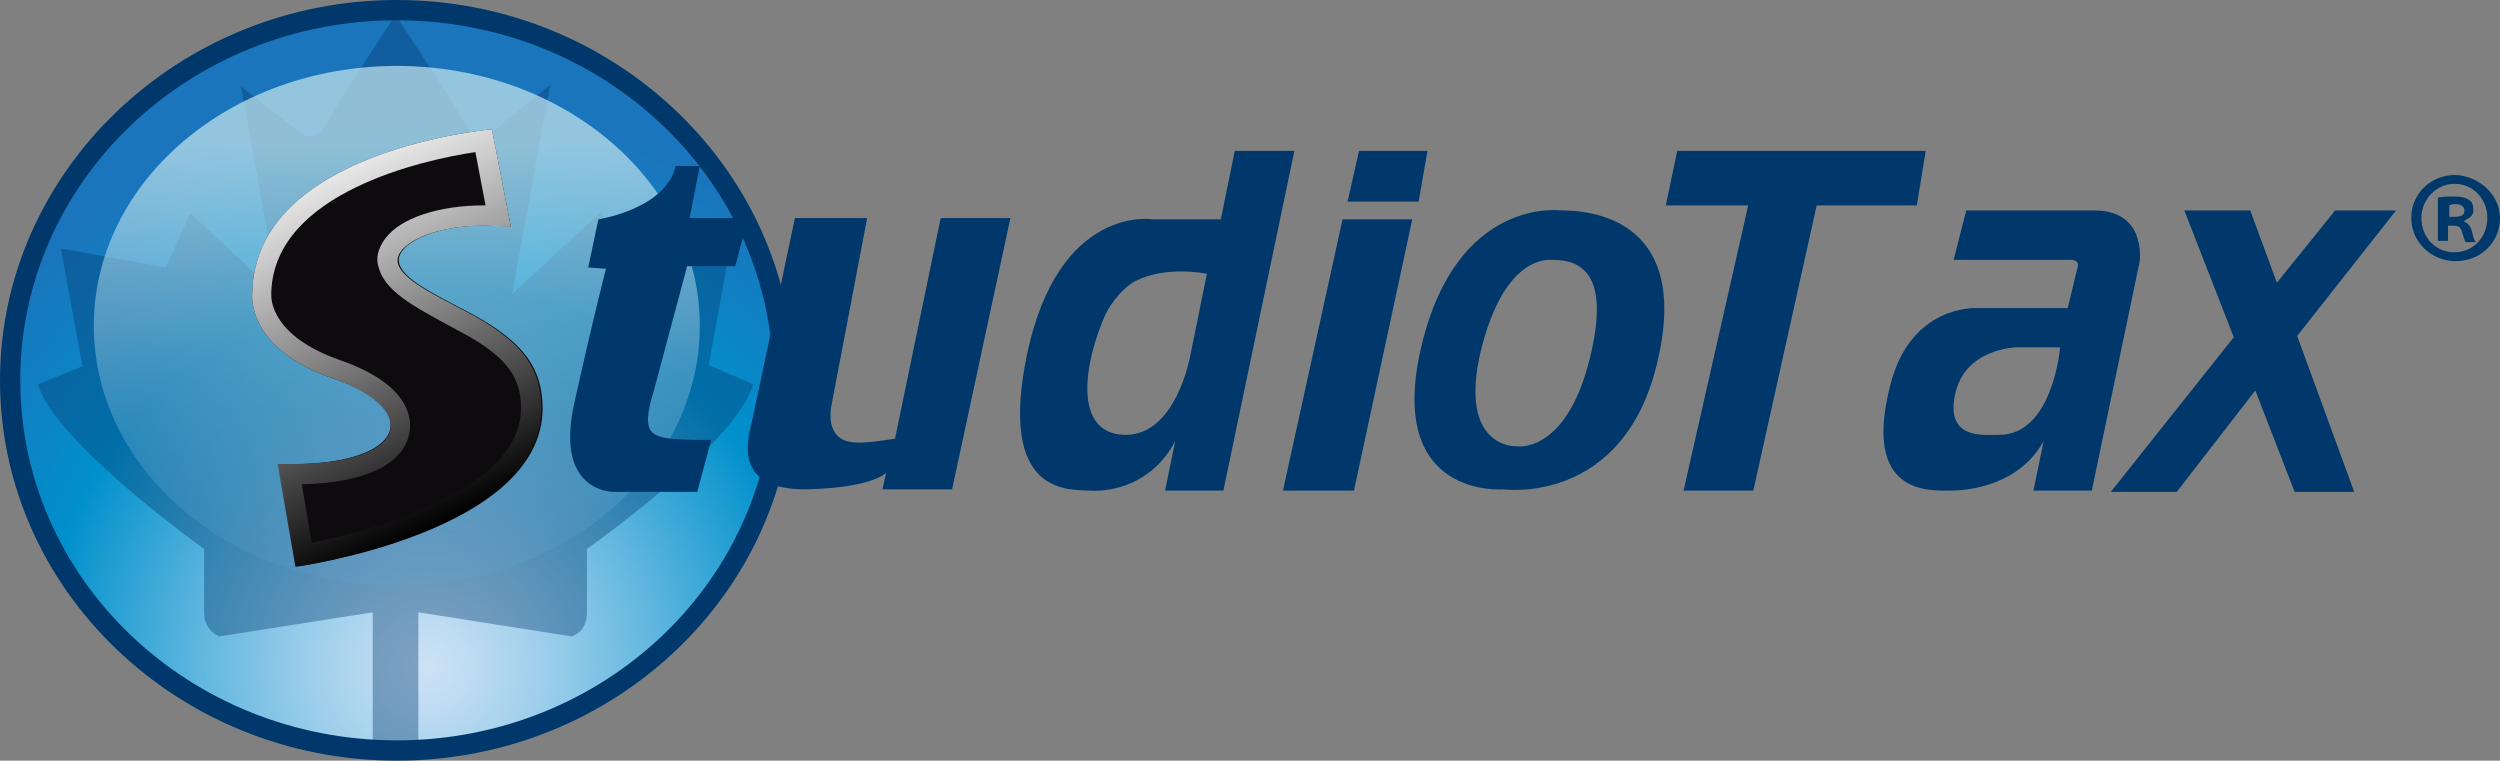
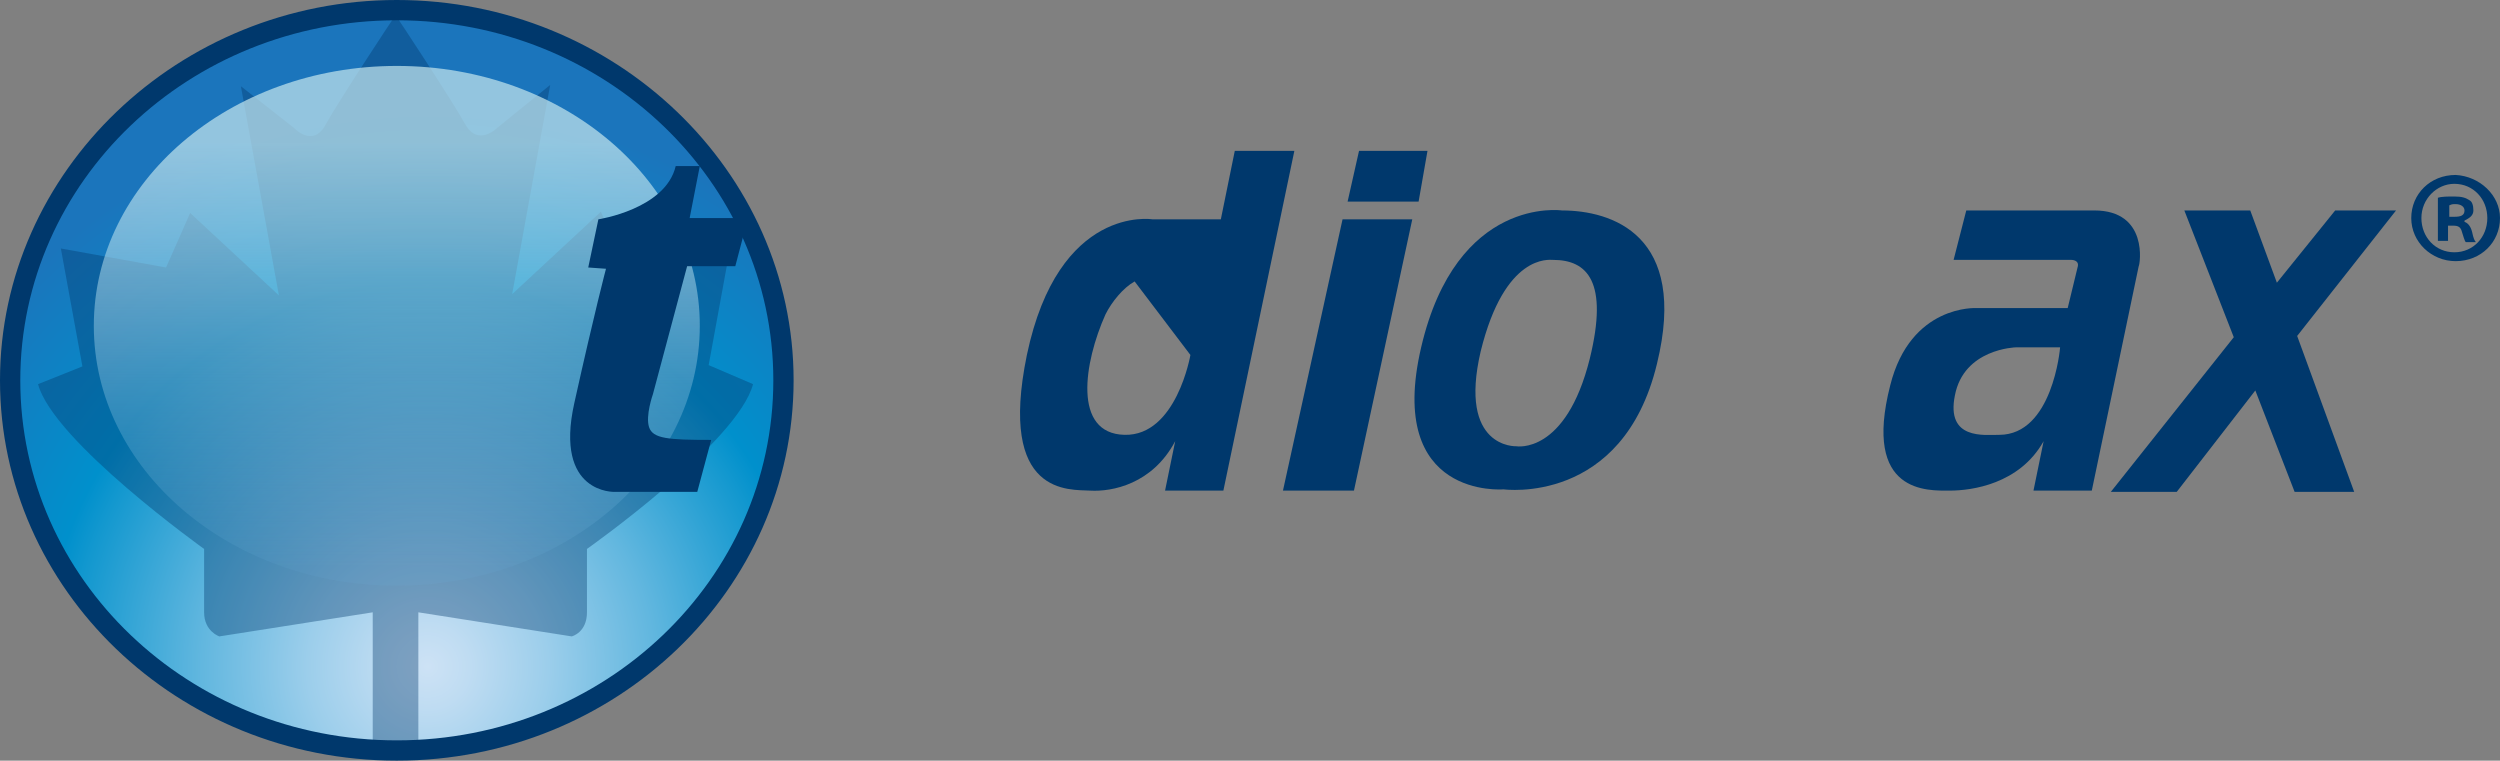
<svg xmlns="http://www.w3.org/2000/svg" version="1.1" id="Layer_1" x="0px" y="0px" viewBox="0 0 197.2 60" style="enable-background:new 0 0 197.2 60;" xml:space="preserve">
  <rect x="0" y="0" width="197.2" height="60" fill="#808080" stroke="none" />
  <style type="text/css">
	.st0{fill:#00386C;}
	.st1{fill:url(#SVGID_1_);}
	.st2{opacity:0.38;}
	.st3{fill:url(#SVGID_2_);}
	.st4{fill:#0D0B0E;}
	.st5{fill:url(#SVGID_3_);}
</style>
  <g>
    <g>
      <path class="st0" d="M197.2,17.2c0,1.9-1.5,3.4-3.5,3.4c-1.9,0-3.5-1.5-3.5-3.4c0-1.9,1.5-3.4,3.5-3.4    C195.6,13.9,197.2,15.4,197.2,17.2z M191,17.2c0,1.5,1.1,2.7,2.6,2.7c1.5,0,2.6-1.2,2.6-2.7c0-1.5-1.1-2.7-2.6-2.7    C192.2,14.5,191,15.7,191,17.2z M193.1,19h-0.8v-3.4c0.3-0.1,0.8-0.1,1.3-0.1c0.6,0,0.9,0.1,1.2,0.3c0.2,0.1,0.3,0.4,0.3,0.8    s-0.3,0.6-0.7,0.8v0.1c0.3,0.1,0.5,0.4,0.6,0.8c0.1,0.5,0.2,0.7,0.3,0.8h-0.8c-0.1-0.1-0.2-0.5-0.3-0.8c-0.1-0.4-0.3-0.5-0.7-0.5    h-0.4V19z M193.2,17.1h0.4c0.5,0,0.8-0.1,0.8-0.5c0-0.3-0.3-0.5-0.7-0.5c-0.2,0-0.3,0-0.5,0.1V17.1z" />
    </g>
    <g>
      <g>
        <radialGradient id="SVGID_1_" cx="33.736" cy="9.827" r="44.14" gradientTransform="matrix(1 0 0 -1 0 62.4)" gradientUnits="userSpaceOnUse">
          <stop offset="0" style="stop-color:#CDE2F5" />
          <stop offset="7.435597e-02" style="stop-color:#BFDCF2" />
          <stop offset="0.214" style="stop-color:#9CCEEB" />
          <stop offset="0.403" style="stop-color:#62B7DF" />
          <stop offset="0.633" style="stop-color:#1398CF" />
          <stop offset="0.684" style="stop-color:#0090CC" />
          <stop offset="1" style="stop-color:#1B75BC" />
        </radialGradient>
        <ellipse class="st1" cx="31.3" cy="30" rx="30.5" ry="29.2" />
        <path class="st0" d="M31.3,1.6C47.7,1.6,61,14.3,61,30S47.7,58.4,31.3,58.4S1.6,45.7,1.6,30S14.9,1.6,31.3,1.6 M31.3,0     C14.1,0,0,13.5,0,30s14,30,31.3,30s31.3-13.5,31.3-30S48.5,0,31.3,0L31.3,0z" />
      </g>
      <g class="st2">
        <path class="st0" d="M55.9,28.8l1.7-9.3l-8.3,1.5l-1.9-4.3l-7,6.5l3-16.5l-4.2,3.4c0,0-1.5,1.5-2.5-0.3c-1-1.8-5.4-8.5-5.5-8.6     l0,0l0,0l0,0l0,0c-0.1,0.1-4.5,6.8-5.5,8.6c-1,1.9-2.5,0.3-2.5,0.3L19,6.8l3,16.5l-7-6.5l-1.9,4.3l-8.3-1.5l1.7,9.3L3,30.3     c1.2,4.5,13.1,13,13.1,13s0,3.5,0,5c0,1.5,1.2,1.9,1.2,1.9l12.1-1.9v10.5h0.5h2.5H33V48.3l12.1,1.9c0,0,1.2-0.3,1.2-1.9s0-5,0-5     s11.9-8.4,13.1-13L55.9,28.8z" />
      </g>
      <g>
        <linearGradient id="SVGID_2_" gradientUnits="userSpaceOnUse" x1="31.29" y1="51.096" x2="31.29" y2="17.771" gradientTransform="matrix(1 0 0 -1 0 62.4)">
          <stop offset="0" style="stop-color:#C6E8EF;stop-opacity:0.7" />
          <stop offset="0.185" style="stop-color:#BFE4EE;stop-opacity:0.589" />
          <stop offset="0.457" style="stop-color:#ABD8EC;stop-opacity:0.426" />
          <stop offset="0.782" style="stop-color:#8BC6E7;stop-opacity:0.231" />
          <stop offset="1" style="stop-color:#71B7E4;stop-opacity:0.1" />
        </linearGradient>
        <ellipse class="st3" cx="31.3" cy="25.7" rx="23.9" ry="20.5" />
      </g>
    </g>
    <g>
-       <path class="st4" d="M40.3,17.9l-1.5-7.7c0,0-18.7,1.6-18.9,12.9c0,0-0.6,4.4,6.5,6.8c7.2,2.5,5.5,7-4.4,6.7l1.4,8.1    c0,0,19.4-2.7,19.4-12.5c0-3.2-1.6-5.1-4.8-7c-2.6-1.5-6.1-2.9-6.5-4.4C31,19.3,34.6,17.3,40.3,17.9z" />
      <linearGradient id="SVGID_3_" gradientUnits="userSpaceOnUse" x1="24.972" y1="47.945" x2="37.025" y2="22.098" gradientTransform="matrix(1 0 0 -1 0 62.4)">
        <stop offset="0" style="stop-color:#FFFFFF;stop-opacity:0.9" />
        <stop offset="0.561" style="stop-color:#6E6E6E;stop-opacity:0.956" />
        <stop offset="1" style="stop-color:#000000" />
      </linearGradient>
-       <path class="st5" d="M37.5,12l0.8,4.2c-0.1,0-0.1,0-0.1,0c-3.6,0-6.6,1-7.8,2.6c-0.6,0.8-0.8,1.6-0.5,2.4c0.5,1.7,2.6,2.9,5,4.2    c0.7,0.4,1.5,0.8,2.2,1.2c2.9,1.7,4,3.2,4,5.6c0,6.2-10.8,9.5-16.5,10.6l-0.8-4.6c5-0.1,8.1-1.6,8.5-4.1c0.2-1.1,0-3.8-5.5-5.7    c-5.4-1.9-5.4-4.8-5.4-5.1v-0.1V23C21.7,15.2,33.4,12.6,37.5,12 M38.8,10.2c0,0-18.7,1.6-18.9,12.9c0,0-0.6,4.4,6.5,6.8    c6.9,2.5,5.7,6.7-3.3,6.7c-0.4,0-0.8,0-1.2,0l1.4,8.1c0,0,19.4-2.7,19.4-12.5c0-3.2-1.6-5.1-4.8-7c-2.6-1.5-6.1-2.9-6.5-4.4    c-0.4-1.3,2.3-3,6.8-3c0.6,0,1.4,0.1,2.1,0.1L38.8,10.2L38.8,10.2z" />
    </g>
    <g>
      <g>
        <g>
          <g>
            <path class="st0" d="M55.2,13.1h-1.9c-0.8,3.4-6.1,4.2-6.1,4.2l-0.8,3.8l1.4,0.1c0,0-0.9,3.4-2.5,10.6c-1.6,7.2,3.2,7,3.2,7       h6.5l1.1-4.1c-3.4,0-4.6-0.1-4.9-1c-0.3-0.9,0.3-2.6,0.3-2.6L54.2,21H58l1-3.8h-4.6L55.2,13.1z" />
          </g>
          <g>
-             <path class="st0" d="M70.6,34.6c-2.5,0.4-3.8,0.5-4.5-0.2c-0.9-0.8-0.5-2.5-0.5-2.5l2.8-14.7h-5.7c0,0-3,14.3-3.4,16.1       c-0.5,1.9-1.1,5.3,4.2,5.3c5.3-0.1,6.4-1.3,6.4-1.3l-0.3,1.3h5.5l4.6-21.4h-5.5L70.6,34.6z" />
-           </g>
+             </g>
          <g>
            <polygon class="st0" points="101.2,38.7 106.8,38.7 111.4,17.3 105.9,17.3      " />
          </g>
          <g>
            <polygon class="st0" points="112.6,11.9 107.2,11.9 106.3,15.9 111.9,15.9      " />
          </g>
          <g>
-             <polygon class="st0" points="151.9,11.9 132.3,11.9 131.4,16.2 137.9,16.2 132.8,38.7 138.3,38.7 143.3,16.2 151.2,16.2             " />
-           </g>
+             </g>
          <g>
-             <path class="st0" d="M97.4,11.9l-1.1,5.4h-5.4c0,0-7.4-1.2-9.9,10.7c-2.3,11.2,3.4,10.6,5,10.7c1.7,0.1,4.9-0.5,6.7-3.9       l-0.8,3.9h4.6l5.6-26.8C102.1,11.9,97.4,11.9,97.4,11.9z M93.9,28c0,0-1.1,6.4-5.2,6.3c-4.1-0.1-3.2-5.7-1.5-9.5       c0.5-1,1.4-2.1,2.3-2.6c2.5-1.3,5.7-0.6,5.7-0.6L93.9,28z" />
+             <path class="st0" d="M97.4,11.9l-1.1,5.4h-5.4c0,0-7.4-1.2-9.9,10.7c-2.3,11.2,3.4,10.6,5,10.7c1.7,0.1,4.9-0.5,6.7-3.9       l-0.8,3.9h4.6l5.6-26.8C102.1,11.9,97.4,11.9,97.4,11.9z M93.9,28c0,0-1.1,6.4-5.2,6.3c-4.1-0.1-3.2-5.7-1.5-9.5       c0.5-1,1.4-2.1,2.3-2.6L93.9,28z" />
          </g>
          <g>
            <path class="st0" d="M165.2,16.6c-4.3,0-10.1,0-10.1,0l-1,3.9h9.3c0,0,0.6,0,0.5,0.5l-0.8,3.3h-7.2c0,0-5.2-0.3-6.8,6.1       c-2.2,8.6,3,8.3,4.7,8.3c1.7,0,5.5-0.5,7.4-3.9l-0.8,3.9h4.6l3.7-17.7C168.8,20.9,169.5,16.6,165.2,16.6z M157.7,34.3       c-1.2,0-4.2,0.4-3.5-3.1c0.7-3.7,4.8-3.8,4.8-3.8h3.5C162.5,27.5,161.9,34.3,157.7,34.3z" />
          </g>
          <g>
            <path class="st0" d="M123.2,16.6c0,0-8.3-1.2-11.1,10.8c-2.8,12,6.5,11.2,6.5,11.2s9.4,1.3,12.1-9.9       C133.2,18.5,127.1,16.6,123.2,16.6z M125.4,28.3c-1.9,7.6-5.8,6.9-5.8,6.9s-4.6,0.2-2.8-7.5c1.9-7.7,5.4-7.2,5.7-7.2       C125.2,20.5,126.9,22.2,125.4,28.3z" />
          </g>
          <g>
            <polygon class="st0" points="189,16.6 184.2,16.6 179.6,22.3 177.5,16.6 172.3,16.6 176.2,26.6 166.5,38.8 171.7,38.8        177.9,30.8 181,38.8 185.7,38.8 181.2,26.5      " />
          </g>
        </g>
      </g>
    </g>
  </g>
</svg>